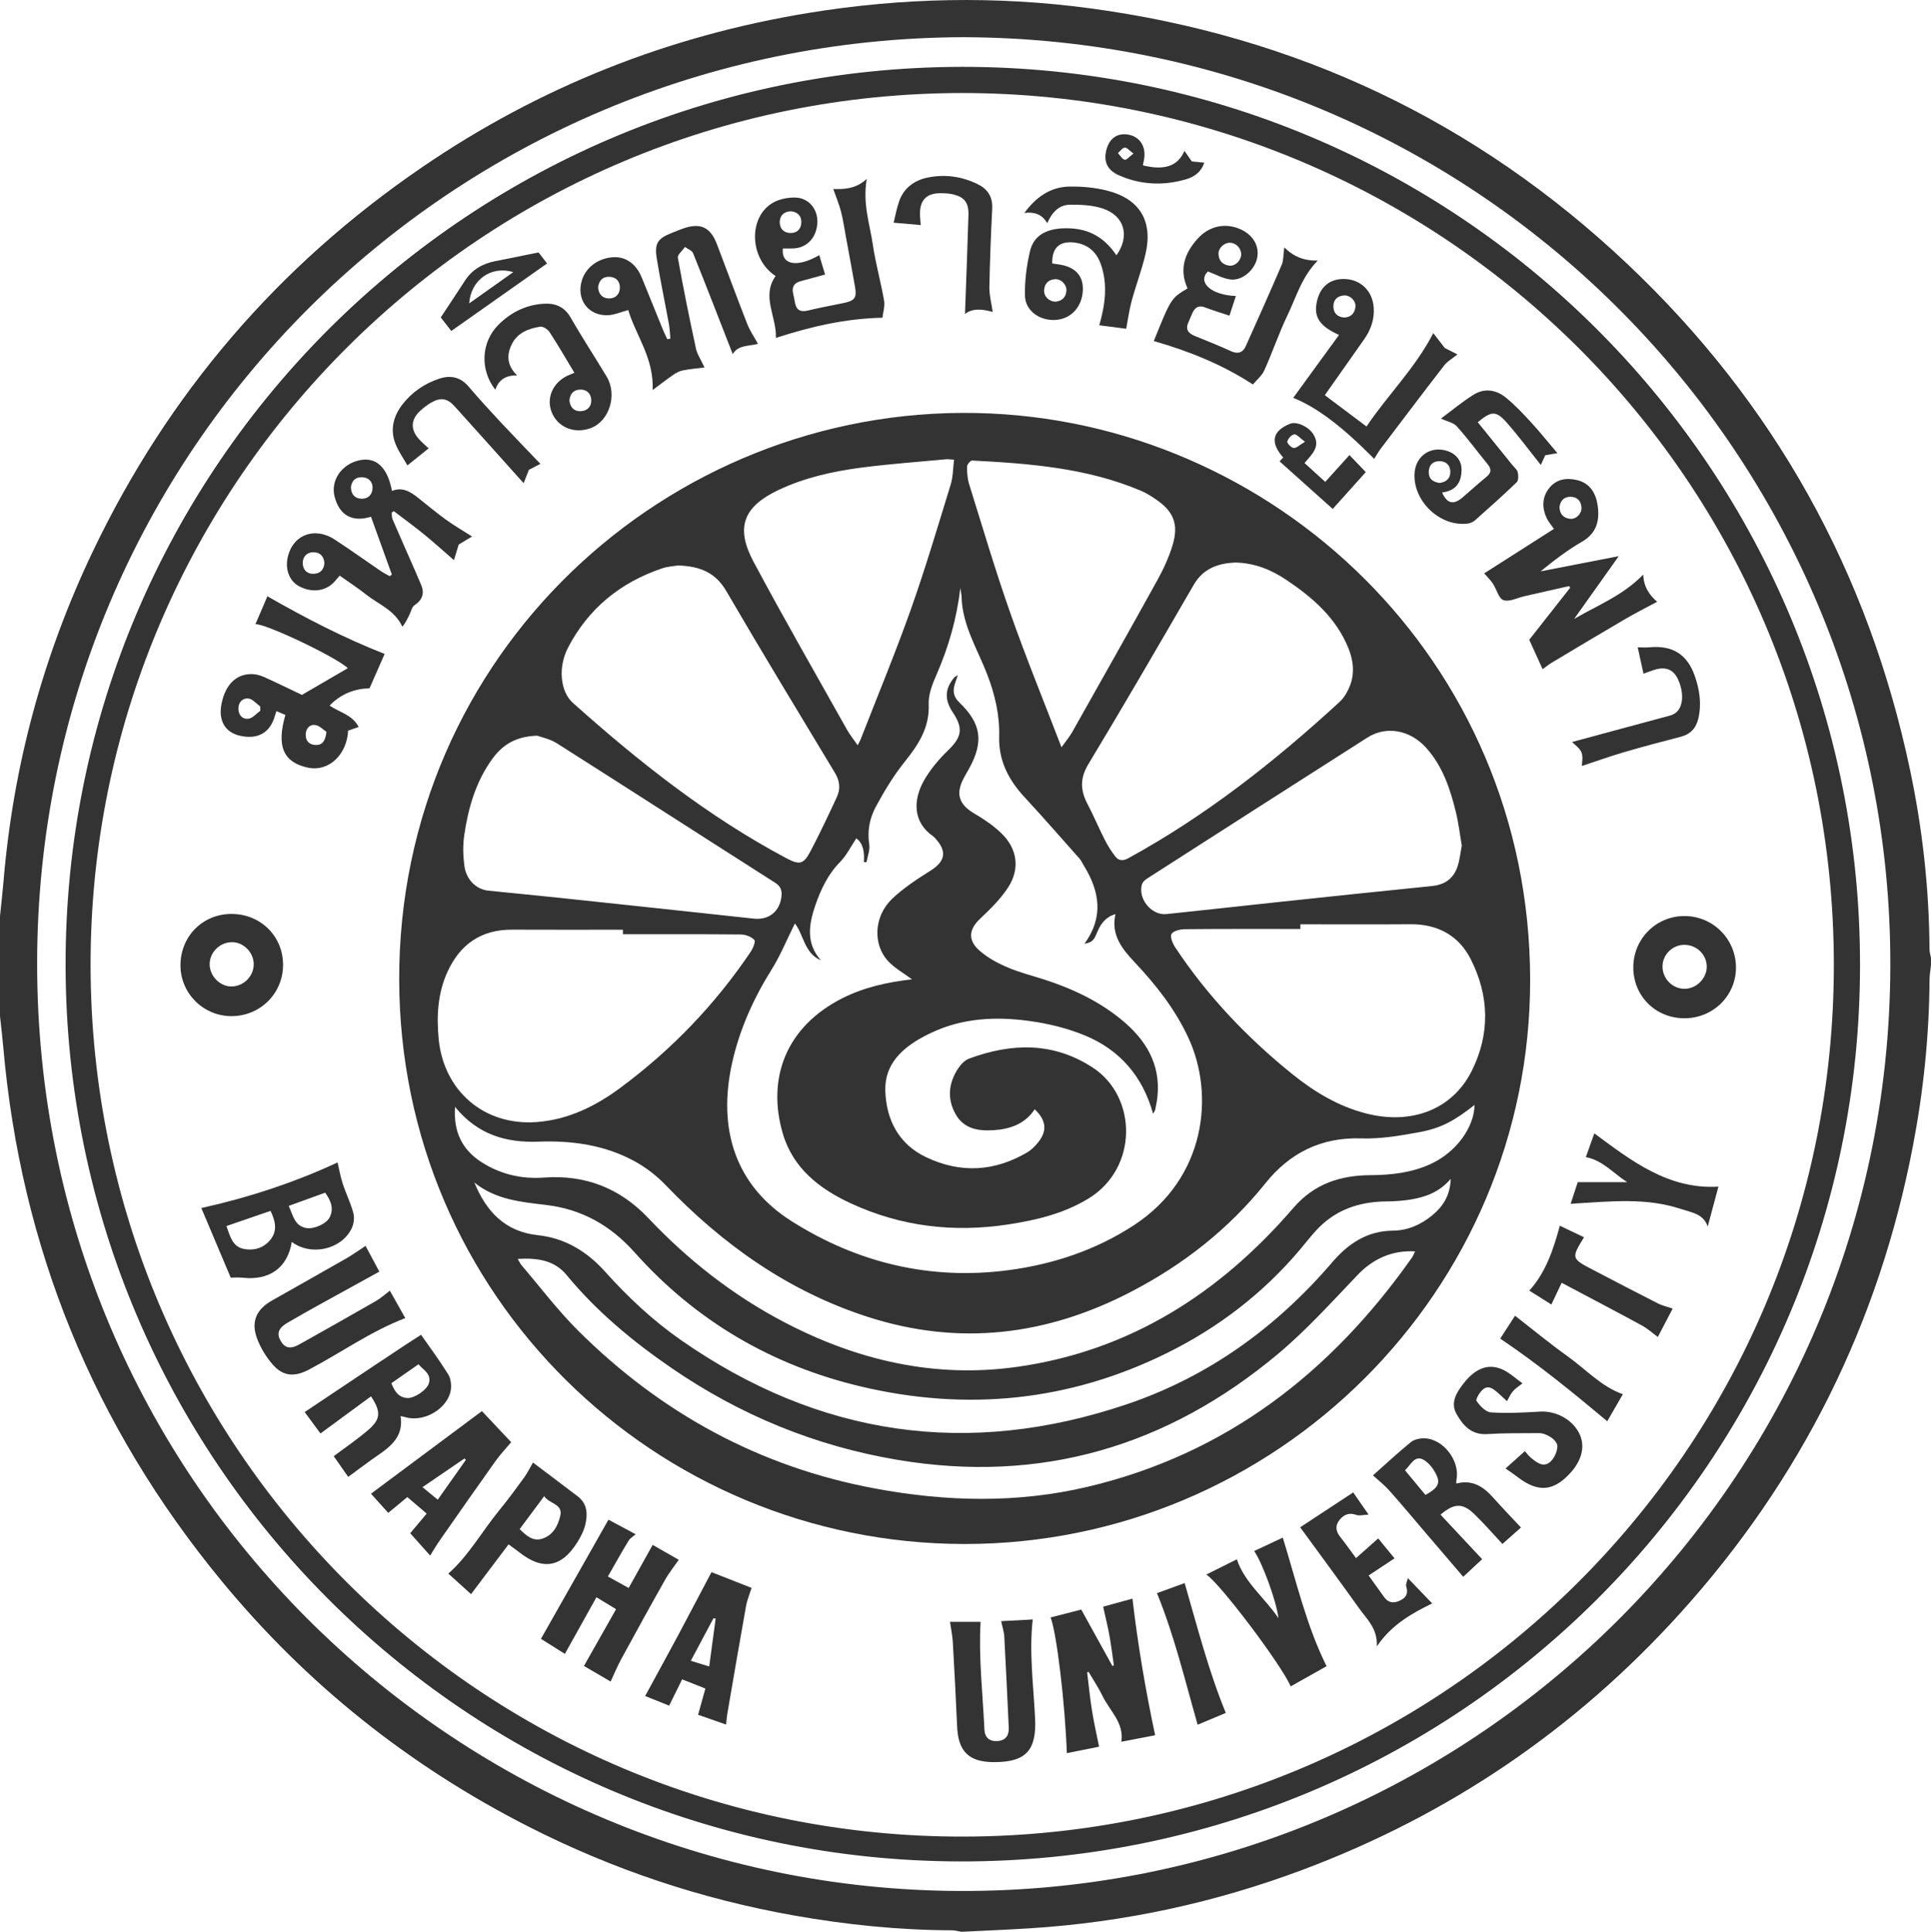
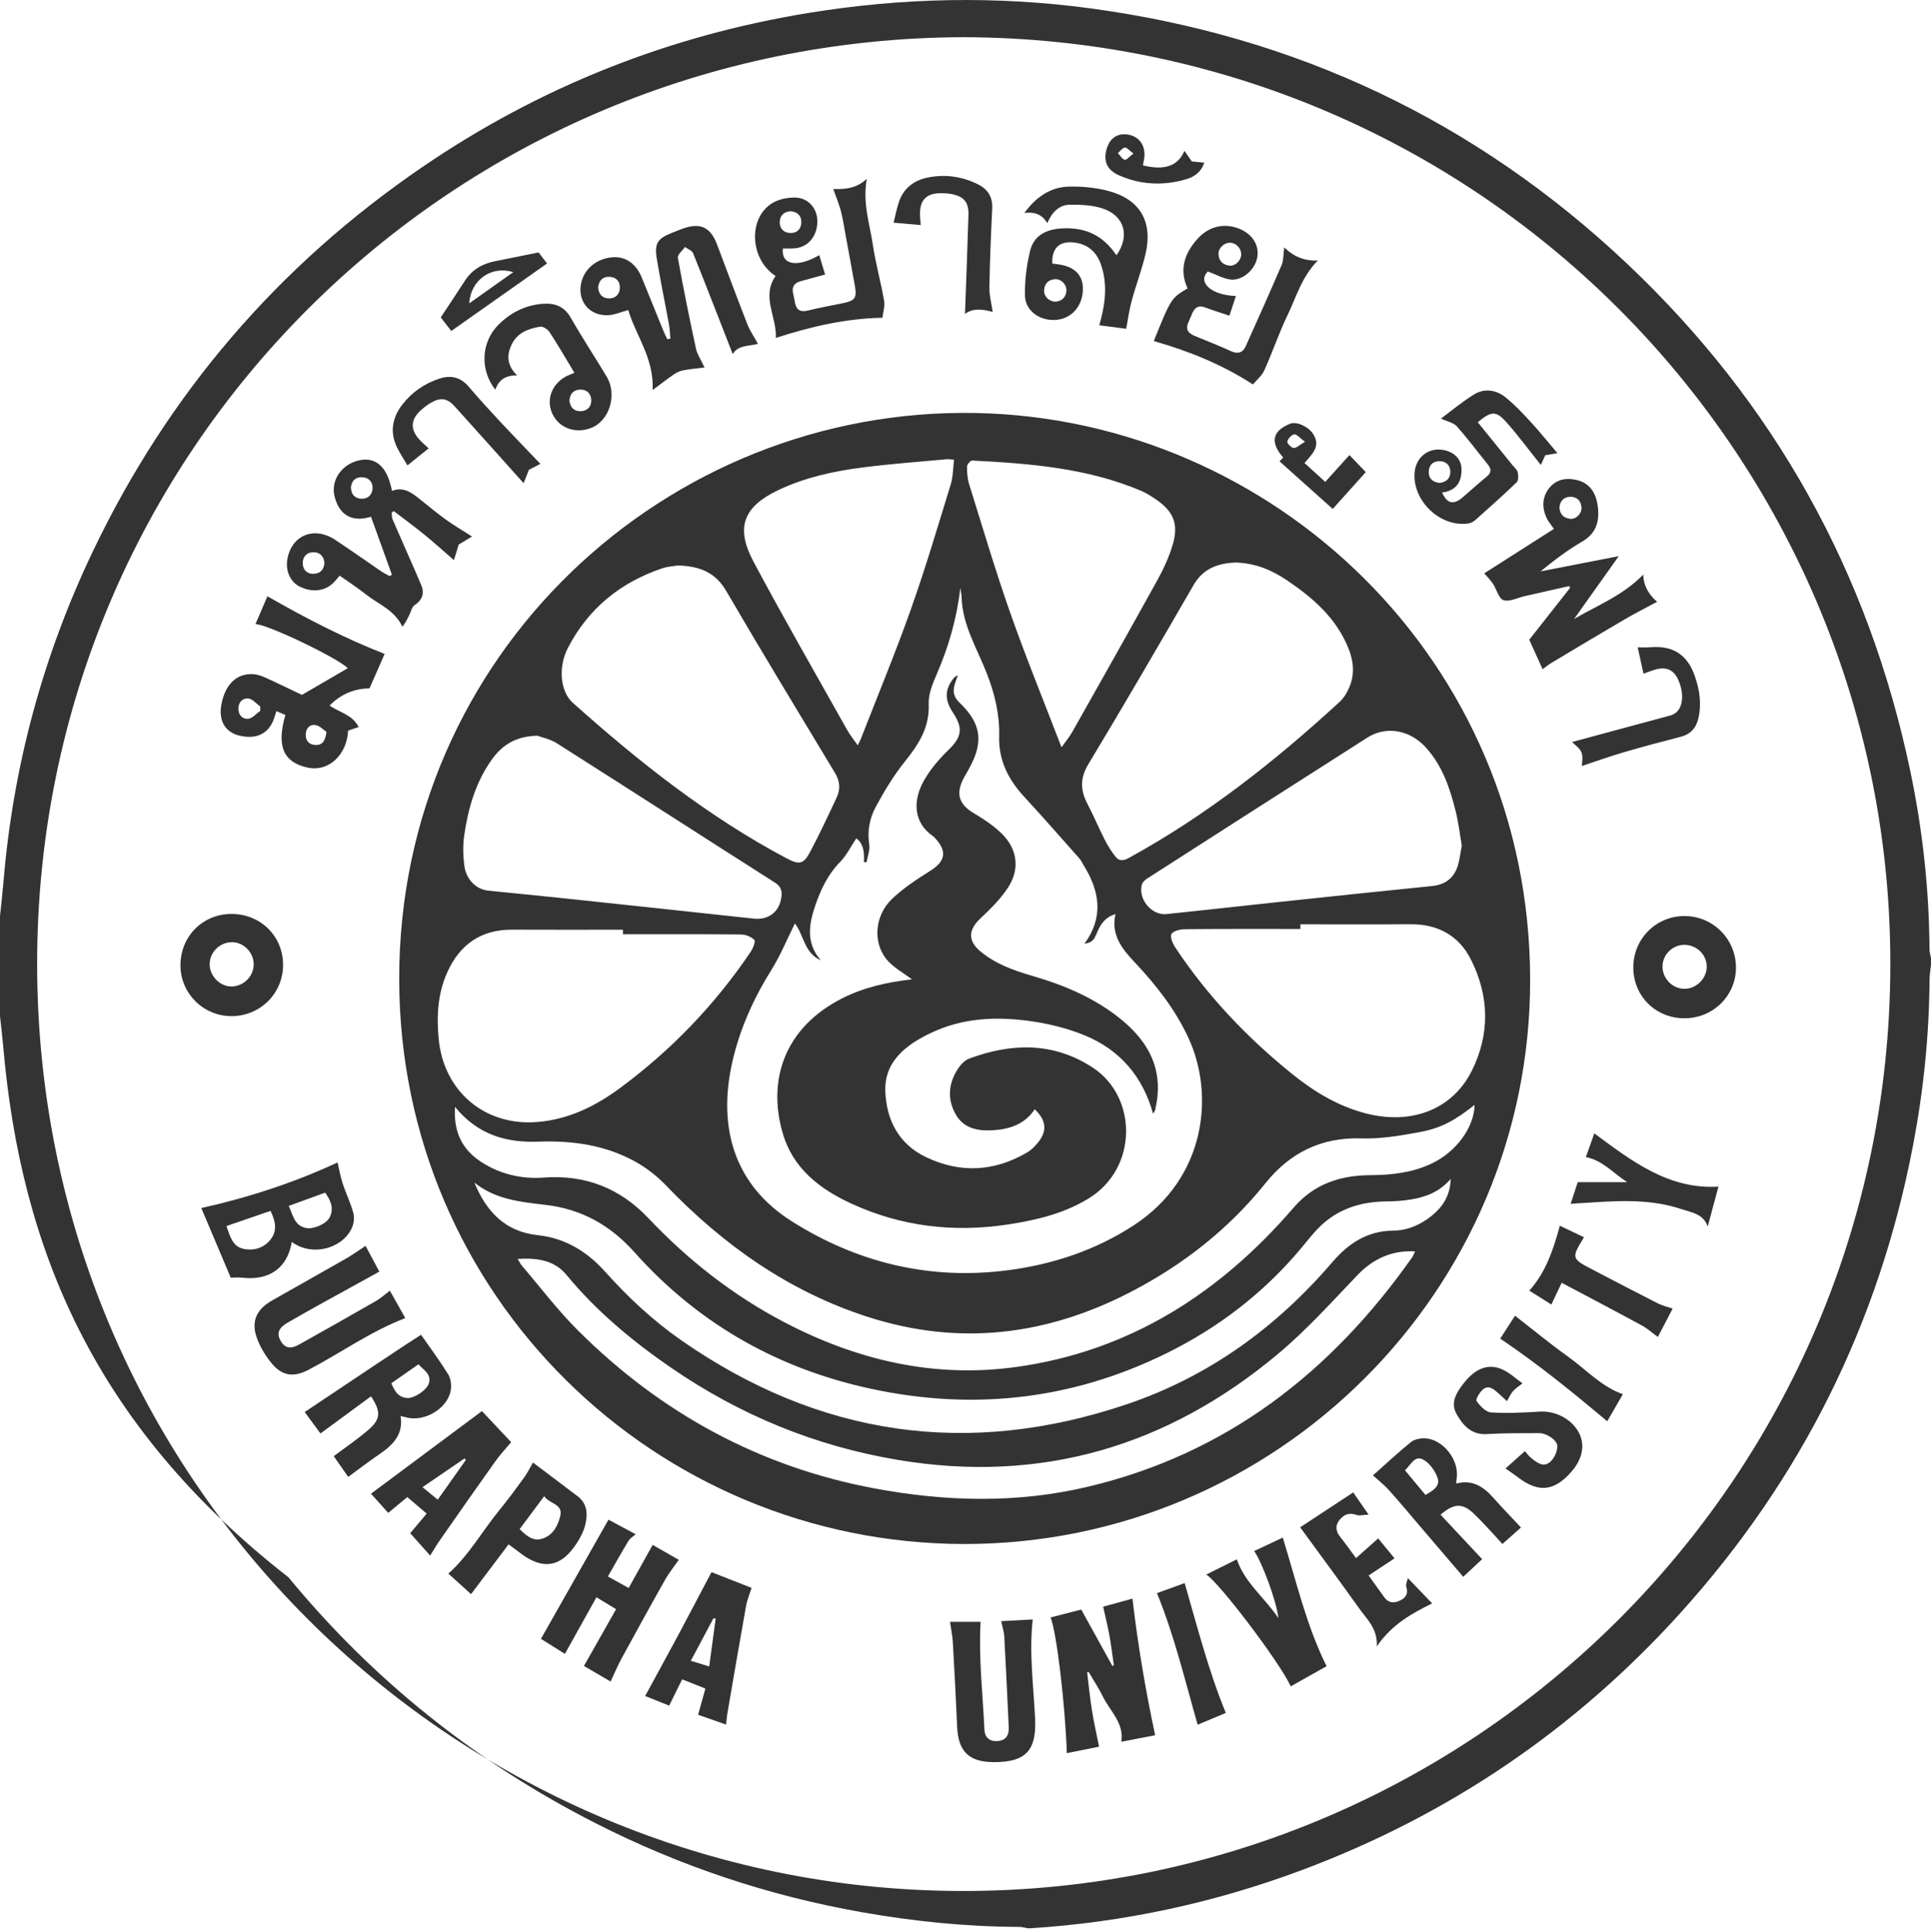
<svg xmlns="http://www.w3.org/2000/svg" version="1.1" id="Layer_1" x="0px" y="0px" viewBox="0 0 900 900.23" style="enable-background:new 0 0 900 900.23;" xml:space="preserve">
  <style type="text/css">
	.st0{fill:#333333;}
</style>
  <g>
-     <path class="st0" d="M0,426.9c0.54-5.32,1.17-10.63,1.62-15.95c4.49-53.88,18.37-105.25,41.66-154.01   c35.07-73.42,86.33-133.16,153.47-179.03c54.65-37.34,114.8-61.25,180.21-71.9c43.55-7.1,87.24-8.01,130.9-2.16   c96.15,12.88,179.94,52.43,250.5,119.05c68.65,64.82,112.51,143.79,131.94,236.2c5.77,27.43,8.85,55.2,9,83.26   c0.01,1.35,0.45,2.7,0.69,4.05c0,1.13,0,2.26,0,3.39c-0.23,2.23-0.65,4.46-0.67,6.69c-0.15,26.06-2.82,51.86-7.72,77.44   c-15.86,82.84-52.13,155.6-108.68,218.07c-48.91,54.03-107.65,93.87-175.96,119.44C566,886.78,523.67,895.89,480,898.64   c-10.42,0.66-20.85,1.07-31.27,1.59c-0.28,0-0.57,0-0.85,0c-1.38-0.23-2.76-0.66-4.15-0.66c-24.79-0.08-49.34-2.59-73.74-6.92   c-43.24-7.67-84.44-21.44-123.57-41.35c-55.65-28.32-103.55-66.43-143.25-114.65C43.66,664.35,9.75,581.49,1.54,488.16   c-0.43-4.88-1.02-9.74-1.54-14.61C0,458,0,442.45,0,426.9z M449.15,17.33C210.44,18.02,17.32,209.98,17.31,449.08   c-0.01,240.87,193.45,428.09,424.02,432.1c244.65,4.26,445.32-195.56,439.6-442.3C875.59,208.37,687.7,18.17,449.15,17.33z" />
-     <path class="st0" d="M866.92,449.84c0,231.2-187.68,418.3-419.83,417.63C216.7,866.79,31.12,680.19,30.57,450.33   C30.01,217.25,220,28.35,454.02,31.19C682.39,33.96,867.19,219.97,866.92,449.84z M448.4,43.35   C224.32,43.56,44.62,224.27,42.24,445.03c-2.42,224.5,177.39,408.65,402.07,410.85c226.28,2.21,410.51-179.7,410.41-406.35   C854.62,222.69,670.86,43.35,448.4,43.35z" />
+     <path class="st0" d="M0,426.9c0.54-5.32,1.17-10.63,1.62-15.95c4.49-53.88,18.37-105.25,41.66-154.01   c35.07-73.42,86.33-133.16,153.47-179.03c54.65-37.34,114.8-61.25,180.21-71.9c43.55-7.1,87.24-8.01,130.9-2.16   c96.15,12.88,179.94,52.43,250.5,119.05c68.65,64.82,112.51,143.79,131.94,236.2c5.77,27.43,8.85,55.2,9,83.26   c0.01,1.35,0.45,2.7,0.69,4.05c0,1.13,0,2.26,0,3.39c-0.23,2.23-0.65,4.46-0.67,6.69c-0.15,26.06-2.82,51.86-7.72,77.44   c-15.86,82.84-52.13,155.6-108.68,218.07c-48.91,54.03-107.65,93.87-175.96,119.44C566,886.78,523.67,895.89,480,898.64   c-0.28,0-0.57,0-0.85,0c-1.38-0.23-2.76-0.66-4.15-0.66c-24.79-0.08-49.34-2.59-73.74-6.92   c-43.24-7.67-84.44-21.44-123.57-41.35c-55.65-28.32-103.55-66.43-143.25-114.65C43.66,664.35,9.75,581.49,1.54,488.16   c-0.43-4.88-1.02-9.74-1.54-14.61C0,458,0,442.45,0,426.9z M449.15,17.33C210.44,18.02,17.32,209.98,17.31,449.08   c-0.01,240.87,193.45,428.09,424.02,432.1c244.65,4.26,445.32-195.56,439.6-442.3C875.59,208.37,687.7,18.17,449.15,17.33z" />
    <path class="st0" d="M449.48,719.55c-144.02-0.15-263.17-115.73-263.42-263.02c-0.26-151.43,124.46-267.09,269.15-264.05   c138.18,2.9,257.67,114.97,257.96,263.84C713.46,601.55,594.9,719.59,449.48,719.55z M370.49,430.36   c-3.76,7.52-6.73,14.86-10.86,21.47c-8.39,13.43-14.8,27.62-18.3,43.04c-7.15,31.52,1.62,57.72,27.47,74.14   c30.78,19.56,64.98,27.77,101.48,22.89c20.72-2.77,40.37-9.29,58.13-20.86c33.86-22.06,37.64-61.07,25.56-87.22   c-6.19-13.39-15.09-24.74-25.15-35.41c-5.72-6.07-11.16-12.73-8.92-22.39c-4.43,1.22-6.82,4.35-8.45,8.27   c-1.74,4.18-2.38,4.79-6.02,5.53c9.1-12.41,7.1-24.53-0.34-36.54c-0.67-1.08-1.19-2.29-2.02-3.23   c-8.51-9.59-16.94-19.24-25.64-28.65c-7.41-8-12.04-17.01-11.74-28.14c0.27-10.03-1.94-19.47-5.54-28.87   c-4.5-11.77-11.53-22.76-11.96-35.9c-0.05-1.51-0.39-3.01-0.6-4.51c-1.62,14.1-5.43,27.43-11.06,40.35   c-1.89,4.33-3.87,9.22-3.68,13.76c0.47,11.02-4.78,18.93-11.23,26.97c-5.15,6.43-9.48,13.62-13.41,20.88   c-2.88,5.33-4.06,11.31-3.07,17.65c0.41,2.62-0.81,5.49-1.29,8.25c-0.4-0.03-0.8-0.06-1.2-0.1c0.26-4.5-0.21-8.68-3.55-11.05   c-2.61,3.9-4.53,7.93-7.49,10.94c-5.75,5.84-9.06,12.89-11.64,20.39c-3.02,8.78-4.39,17.55,2.6,25.5   C374.84,444.26,374.6,435.56,370.49,430.36z M316.03,263.53c-1.63,0.28-4.67,0.4-7.43,1.34c-19.42,6.55-34.34,18.67-43.83,36.9   c-4.82,9.27-3.58,20.58,2.19,25.74c30.7,27.44,62.85,52.91,99.38,72.35c6.18,3.29,8.11,3.08,11.32-2.99   c4.4-8.32,8.39-16.85,12.37-25.38c1.77-3.79,1.42-7.51-0.85-11.27c-16.98-28.16-34.05-56.26-50.61-84.67   C333.59,266.97,326.53,263.86,316.03,263.53z M575.61,262.15c-7.54,0.4-14.67,2.5-19.24,10.39c-16.2,27.97-32.43,55.93-49.12,83.61   c-4,6.63-3.69,12.23-0.37,18.57c2.87,5.47,5.25,11.19,8.05,16.69c1.39,2.73,3.07,5.37,4.95,7.79c1.56,2.01,3.59,2.08,6,0.76   c36.17-19.78,68.27-45.08,98.5-72.87c2.34-2.15,4.08-5.38,5.13-8.44c1.89-5.52,1.13-11.2-1.04-16.57   c-5.71-14.13-16.65-23.6-28.87-31.8C592.6,265.59,584.96,262.35,575.61,262.15z M290.33,435.39c0-0.71,0-1.42,0-2.12   c-17.21,0-34.42,0.07-51.64-0.02c-14.5-0.07-24.36,6.9-30.2,19.81c-4.48,9.91-5.06,20.44-4.03,31.12   c2.35,24.42,21.42,40.58,45.73,38.72c14.72-1.12,27.44-7.41,39.03-16.01c23.79-17.64,44.06-38.73,60.64-63.3   c1.09-1.62,2.4-4.85,1.74-5.55c-1.43-1.5-4.07-2.52-6.23-2.55C327.03,435.31,308.68,435.39,290.33,435.39z M606.08,430.75   c0,0.73,0,1.45,0,2.18c-17.94,0-35.87-0.07-53.81,0.1c-2.2,0.02-5.43,0.77-6.26,2.26c-0.77,1.37,0.59,4.49,1.81,6.32   c14.96,22.55,33.4,41.93,54.42,58.89c10.3,8.31,21.47,15.06,34.47,18.4c21.09,5.43,40.17-1.77,49.2-19.75   c8.64-17.22,8.26-35.09-0.45-52.19c-5.63-11.07-15.46-16.35-28.13-16.24C640.25,430.86,623.16,430.75,606.08,430.75z    M212.08,515.84c-0.79,11.63,3.33,19.89,12.18,25.65c8.82,5.73,18.85,8.05,29.12,7.29c19.43-1.43,35.62,4.97,48.77,18.87   c18.53,19.58,39.42,35.98,63.29,48.48c34.03,17.82,70.11,26.25,108.42,20.89c52.72-7.38,94.7-34.36,128.93-74.07   c9.82-11.4,22.04-15.21,36.04-15.3c9.73-0.06,19.13-1.12,28.03-5.22c11.71-5.39,20.19-16.85,20.42-27.52   c-9.15,7.22-15.43,10.82-25.91,12.74c-8.85,1.62-17.95,3.17-26.87,2.87c-18.71-0.63-33.38,6.79-44.65,20.84   c-17.21,21.45-38.27,37.92-62.47,50.53c-39.35,20.5-80.3,25.56-122.96,11.8c-36.92-11.91-67.47-33.6-94.12-61.36   c-4.13-4.31-9.08-8.15-14.3-11.03c-13.97-7.71-29.3-9.83-45.07-9.26C235.93,532.59,222.67,528.85,212.08,515.84z M676.17,549.37   c-5.34,6.23-11.7,8.44-18.45,9.6c-3.88,0.66-7.87,0.89-11.81,0.93c-10.66,0.13-20.5,2.89-28.65,9.82   c-4.24,3.61-7.66,8.23-11.28,12.53c-17.29,20.51-38.17,36.49-62.11,48.32c-45.58,22.52-93.37,27.23-142.63,15.57   c-41.52-9.83-77.01-30.61-105.47-62.5c-11.34-12.71-24.77-20.18-41.46-22.13c-11.72-1.37-23.48-2.52-33.22-10.42   c5.54,13.52,14.36,22.93,29.59,24.54c12.78,1.35,23,7.7,31.31,16.96c10.71,11.95,22.33,22.83,35.48,31.99   c64.24,44.73,133.65,54.89,207.77,29.83c38.04-12.86,69.6-35.72,95.72-66.19c7.4-8.63,16.22-14.62,28.35-14.71   c6.74-0.05,12.95-2.77,18.23-7.13C672.5,562.27,675.86,557.24,676.17,549.37z M399.76,347.33c0.69-1.4,1.12-2.13,1.42-2.9   c7.83-20.1,16.11-40.03,23.32-60.35c6.82-19.23,12.62-38.84,18.62-58.35c1.11-3.61,1.05-7.58,1.54-11.51   c-1.89-0.12-2.74-0.28-3.56-0.2c-13.06,1.23-26.16,2.16-39.16,3.84c-13.44,1.73-26.69,4.63-39.05,10.47   c-16.41,7.75-20.23,17.43-11.7,33.42c14.07,26.37,28.99,52.29,43.61,78.36C396.15,342.51,397.93,344.68,399.76,347.33z    M681.32,394.1c-0.91-5.25-1.52-10.6-2.8-15.79c-2.67-10.89-6.21-21.46-13.98-29.99c-7.48-8.21-18.5-10.15-27.21-4.6   c-34.29,21.85-68.52,43.79-102.74,65.75c-0.98,0.63-2.06,1.65-2.36,2.7c-1.95,6.69,4.47,14.53,11.4,13.82   c16.57-1.7,33.12-3.59,49.69-5.35c24.7-2.62,49.41-5.25,74.13-7.73c6.04-0.61,10.06-3.55,11.91-9.18   C680.35,400.68,680.67,397.4,681.32,394.1z M250.4,342.85c-10.24,0.31-16.37,4.46-21.05,10.95c-7.62,10.57-11.12,22.75-12.97,35.4   c-0.68,4.67-0.57,9.59,0.05,14.27c0.87,6.55,5.58,11.02,11.17,11.6c10.94,1.13,21.89,2.15,32.83,3.31   c30.31,3.21,60.61,6.44,90.91,9.73c6.98,0.76,12.18-3.34,12.9-10.48c0.27-2.7-0.39-4.62-2.99-6.27   c-33.92-21.6-67.71-43.39-101.66-64.94C256.39,344.37,252.37,343.59,250.4,342.85z M494.75,348.26c2.17-3.06,3.81-5,5.03-7.17   c13.31-23.61,26.65-47.21,39.76-70.93c2.84-5.15,5.34-10.63,7.02-16.25c2.91-9.76,0.38-15.71-8.11-21.39   c-2.11-1.41-4.28-2.81-6.61-3.79c-25.16-10.66-51.9-12.73-78.73-14.11c-0.79-0.04-2.4,1.85-2.4,2.85   c-0.02,2.79,0.21,5.71,1.04,8.36c6.26,20.04,12.21,40.2,19.18,59.99C478.18,306.42,486.46,326.67,494.75,348.26z M241.29,586.69   c0.91,1.52,1.24,2.31,1.77,2.93c8.72,10.19,16.84,20.98,26.31,30.41c38.63,38.49,84.59,63.61,138.4,73.64   c33.1,6.17,66.33,7,99.27-0.81c64.58-15.31,113.34-53.29,151.04-106.77c0.59-0.83,0.93-1.84,1.46-2.91   c-10.8-0.67-19.77,3.63-26.77,10.96c-12.09,12.63-23.88,25.76-37.25,36.93c-51.47,43.02-110.4,60.46-177.14,49.27   c-38.34-6.43-73.43-20.85-105.42-42.82c-18.1-12.43-34.9-26.36-48.96-43.42C258.39,587.32,250.5,586.13,241.29,586.69z" />
    <path class="st0" d="M724.26,246.47c-1.44-2.09-2.61-3.37-3.32-4.87c-2.36-4.99-2.27-10.04,1.28-14.35   c3.26-3.95,7.92-4.69,12.77-3.53c6.06,1.45,8.78,6.08,9.62,11.66c1.03,6.92-0.23,12.98-7.19,17.01   c-6.8,3.94-13.11,8.74-19.38,13.87c11.82-2.3,23.65-4.6,36.43-7.08c-7.34,10.32-14.07,19.79-20.8,29.26   c10.8-6.34,22.63-10.82,32.22-20.68c0.15,5.99,3.28,9.94,6.47,12.67c-5.3,2.86-10.36,5.41-15.25,8.27   c-11.34,6.62-22.6,13.38-33.86,20.12c-1.56,0.93-2.97,2.11-4.27,3.04c-1.98-4.37-3.98-8.78-6.23-13.72   c6.07-7.71,12.57-15.98,19.08-24.25c-0.16-0.26-0.32-0.51-0.48-0.77c-6.96,1.58-13.91,3.16-20.87,4.73   c-3.3,0.75-7.04,2.76-9.76,1.82c-2.26-0.78-3.19-5.13-4.95-7.73c-1.31-1.93-3.02-3.6-4.01-4.75   C702.45,260.38,713.3,253.46,724.26,246.47z M726.83,236.4c0.16,3.28,1.95,5.03,4.95,5.38c2.78,0.33,5.5-2.4,5.32-5.27   c-0.2-3.1-2.04-4.98-5.12-4.99C728.87,231.51,727.17,233.43,726.83,236.4z" />
    <path class="st0" d="M312.45,157.8c-0.21-2.2-0.25-4.43-0.65-6.59c-1.87-10.26-4.03-20.47-5.7-30.76   c-1.15-7.06,0.46-9.34,7.02-11.91c1.71-0.67,3.39-1.39,5.12-2c8.17-2.9,12.87-0.74,15.94,7.35c4.7,12.39,9.29,24.82,14.12,37.15   c1.19,3.05,3.12,5.82,4.97,9.19c-3.88,1.13-9.33,0.44-11.75,4.8c-6.16-15.78-12.22-31.45-18.48-47.03c-0.51-1.27-2.5-1.95-3.8-2.91   c-1.16,1.7-3.55,3.61-3.3,5.05c2.52,14.15,5.39,28.23,8.42,42.28c0.57,2.66,2.27,5.09,4,8.82c-3.65,0.48-6.99,0.75-10.24,1.41   c-1.54,0.31-3.06,1.16-4.39,2.07c-2.92,2-5.72,4.2-9.54,7.04c0.64-15-7.91-25.48-11.38-37.28c-3.36,0.91-6.25,2.22-9.21,2.4   c-9.38,0.55-15.22-7.39-12.35-16.38c1.95-6.13,7.86-10.36,14.84-10.64c5.78-0.23,10.5,3.25,13.04,9.55   c3.32,8.24,6.67,16.47,10.03,24.69c0.56,1.36,1.24,2.66,1.87,3.99C311.5,157.99,311.98,157.9,312.45,157.8z M278.77,133.83   c0.18,3.25,1.96,5.17,4.99,5.25c3.09,0.08,5.1-1.95,5.15-4.98c0.05-3.01-1.76-5.02-4.96-5.1   C280.71,128.92,279.19,130.9,278.77,133.83z" />
    <path class="st0" d="M119.04,290.92c2.03-4.73,3.95-9.21,5.59-13.03c17.82,10.19,35.94,19.55,54.64,26.86   c-2.21,5.03-4.55,10.35-7.05,16.03c-6.73,0.13-13.18,2.46-18.62,8.04c4.65,3.17,10.62,4.26,13.58,9.98   c-1.88,0.65-3.42,1.18-4.94,1.7c-0.48,10.87-8.78,19.42-18.9,17.21c-11.28-2.47-14.56-9.96-10.32-24.53   c-1.28-0.54-2.6-1.11-4.19-1.78c-0.33,1.04-0.56,1.66-0.74,2.3c-2.22,7.83-7.99,11.08-16.33,9.16c-6.94-1.59-10.09-7.15-8.49-14.99   c1.84-9.02,7.01-14.02,14.53-13.71c1.9,0.08,3.88,0.72,5.63,1.51c5.91,2.67,11.74,5.53,17.29,8.17   c7.27-4.23,14.29-8.32,21.38-12.45C156.89,306.27,123.09,290.26,119.04,290.92z M121.3,331.25c0-0.67,0-1.34-0.01-2.01   c-1.82-1.31-3.54-3.49-5.49-3.71c-2.63-0.31-4.71,1.63-4.69,4.74c0.02,3.07,2,5.05,4.71,4.67   C117.79,334.67,119.48,332.54,121.3,331.25z M152.15,341.06c-1.35-0.88-3.1-2.82-5.11-3.16c-2.66-0.45-4.49,1.54-4.55,4.38   c-0.07,3.02,1.63,4.81,4.64,4.9C150.19,347.28,151.66,345.39,152.15,341.06z" />
    <path class="st0" d="M172.91,240.82c-8.58,2.63-14.6-0.49-16.93-9.25c-2-7.49,3.04-15.1,11.27-17.01   c7.92-1.84,13.34,3.04,15.44,14.23c4.85-1.98,8.6,0.34,12.21,3.23c4.3,3.44,8.55,6.97,13.01,10.2c3.73,2.69,7.73,5.01,12.1,7.8   c-1.86,1.12-4.02,2.43-6.21,3.75c-0.72,2.35-1.52,4.97-2.23,7.27c-4.82-4.18-9.22-8.18-13.81-11.92   c-4.64-3.78-9.49-7.31-14.24-10.94c-0.32,0.24-0.64,0.48-0.97,0.72c0.12,1.02,0,2.14,0.39,3.04c3.44,8,6.98,15.95,10.48,23.93   c0.95,2.16,1.83,4.34,2.78,6.5c1.83,4.15,0.67,7.19-3.06,9.73c-1.15,0.78-1.52,2.72-2.21,4.15c-0.95,1.97-1.87,3.96-3.39,5.83   c-3.62-7.84-11.16-10.44-16.91-15.02c-3.86-3.07-8.03-5.76-12.31-8.79c-0.84,0.98-1.62,1.9-2.42,2.8   c-4.02,4.45-10.29,5.3-16.33,2.23c-4.4-2.23-6.65-7.48-5.58-13.03c2.1-10.91,12.46-15.1,22.11-8.77   c7.2,4.72,14.22,9.74,21.34,14.59c1.32,0.9,2.77,1.61,4.17,2.41c0.35-0.24,0.69-0.48,1.04-0.72   C179.39,258.81,176.15,249.83,172.91,240.82z M151.2,262.35c-0.26-3.23-2.16-5-5.15-5c-3.12,0-5.01,2.21-4.95,5.15   c0.06,2.91,1.86,5.04,5.12,4.91C149.33,267.3,150.98,265.44,151.2,262.35z M163.56,227.08c0.06,3.36,1.89,5.25,4.94,5.35   c3.14,0.1,5.11-2.04,5.15-5.06c0.04-2.81-1.76-4.82-4.76-4.96C165.71,222.25,163.92,224,163.56,227.08z" />
    <path class="st0" d="M598.57,115.29c4.49,4.42,9.44,6.31,15.61,6.14c-7.51,7.64-10.03,17.04-14.12,25.53   c-4.02,8.34-6.97,17.19-10.79,25.63c-1.16,2.57-3.63,4.54-5.32,6.57c-14.53-9.45-30.03-15.59-46.19-20.23   c8.06-19.94,8.06-19.94,15.74-24.53c-3.71-8.1-2.06-15.9,4.98-23.46c4.98-5.35,11.89-7.04,18.56-4.56   c6.51,2.42,10.01,7.76,8.94,13.62c-1.01,5.54-6.69,10.81-12.28,10.27c-3.56-0.35-6.96-2.38-10.73-3.77   c-4.97,4.91,1.36,11.06,13.05,11.44c-1.03,3.15-2.05,6.26-3,9.18c-3.75-1.26-7.66-2.45-11.47-3.89c-2.93-1.11-4.59,0.09-5.76,2.57   c-0.66,1.4-1.18,2.87-1.84,4.27c-1.61,3.38-0.18,5.25,2.97,6.52c5.62,2.27,11.26,4.52,16.77,7.05c3.28,1.51,5.57,0.72,6.94-2.33   c5.68-12.6,11.31-25.23,16.76-37.93C598.24,121.41,598.07,118.99,598.57,115.29z M578.49,118.67c0.09-2.91-2.32-5.49-5.18-5.55   c-2.81-0.06-5.53,2.51-5.39,5.35c0.15,3.08,1.99,4.92,4.99,5.32C575.65,124.16,578.4,121.5,578.49,118.67z" />
    <path class="st0" d="M506.7,779.38c0.74,5.96,1.32,11.95,2.27,17.88c0.92,5.74,2.23,11.42,3.29,16.74   c-4.49,0.9-9.8,1.96-15.03,3.01c-0.79-22.93-4.76-56.25-7.57-63.23c4.54-1.17,9.11-2.34,14.28-3.68   c4.67,8.44,9.6,17.36,14.53,26.28c0.23-0.08,0.46-0.16,0.68-0.25c-0.68-4.69-1.24-9.4-2.09-14.06c-0.83-4.53-1.96-9.01-2.91-13.31   c4.42-1.22,9.25-2.54,13.67-3.76c2.45,21.14,6.04,42.41,10.57,63.66c-4.74,0.91-10.09,1.95-15.77,3.04   c1.42-8.74-5.37-14.35-8.77-21.37c-1.88-3.88-4.32-7.49-6.51-11.22C507.13,779.21,506.92,779.29,506.7,779.38z" />
    <path class="st0" d="M364.89,115.8c-0.94,7.63,6.65,9.11,16.96,3.1c0.9,3.01,1.79,6.01,2.7,9.04c-3.69,1.01-7.58,2.07-11.47,3.12   c-2.98,0.81-4.11,2.7-3.42,5.71c0.31,1.37,0.6,2.75,0.84,4.14c0.61,3.51,2.47,4.68,6.03,3.81c5.48-1.34,11.04-2.33,16.56-3.48   c5.4-1.13,6.33-2.43,5.38-7.81c-1.38-7.78-2.82-15.55-4.25-23.32c-0.72-3.88-1.28-7.81-2.27-11.63c-0.86-3.32-2.22-6.52-3.58-10.4   c4.99,0.15,10.51,0.01,15.6-4.7c-1.98,11.59,1.43,21.04,2.84,30.66c1.28,8.75,3.73,17.32,5.24,26.04c0.46,2.64-0.49,5.52-0.76,7.99   c-17.14,0.37-33.25,4.08-49.67,9.4c0.41-9.95-6.87-19.25-0.13-28.84c-12.19-7.91-12.95-27.41-1.22-34.16   c2.99-1.72,6.97-2.49,10.46-2.4c6.16,0.16,10.37,5.33,10.23,11.33c-0.17,7.14-4.71,12.14-11.26,12.38   C368.16,115.84,366.62,115.8,364.89,115.8z M368.69,98.45c-3.31,0.1-5.19,1.97-5.27,4.95c-0.09,3,1.78,5.1,4.92,5.19   c3.14,0.09,5.04-1.83,5.14-4.91C373.58,100.54,371.7,98.82,368.69,98.45z" />
    <path class="st0" d="M512.35,151.59c2.72-9.41,4.05-18.83,0.79-28.31c-2.13-6.19-6.54-9.77-13.12-10.32   c-6.5-0.54-9.79,2.86-9.59,9.83c0.79,0.12,1.61,0.26,2.43,0.36c8.03,0.95,12.14,5.15,11.84,12.11   c-0.34,7.78-5.51,13.39-12.76,13.84c-7.37,0.45-14.1-4.28-14.23-11.37c-0.13-6.92,0.77-14.03,2.38-20.78   c1.78-7.43,7.89-10.19,15.13-10.53c11.07-0.51,19,3.48,25.13,12.55c6.36-8.88,3.85-18.41-6.4-21.8c-4.8-1.59-10.22-1.83-15.35-1.76   c-4.83,0.06-8.19,3.27-10.48,8.59c-2.65-4.43-6.29-5.3-10.69-4.74c5.26-7.15,11.89-12.11,20.83-12.3c6-0.13,12.21,0.44,18,1.94   c15.07,3.9,21.18,14.28,17.63,29.53c-1.72,7.38-4.47,14.51-6.45,21.84c-1.17,4.33-1.75,8.83-2.54,12.95   C520.76,152.67,516.69,152.15,512.35,151.59z M492.04,140.59c2.82-0.31,4.72-1.91,4.99-5.02c0.25-2.8-2.4-5.63-5.2-5.47   c-3.05,0.17-4.93,1.91-5.18,5.02C486.42,138.07,488.87,140.58,492.04,140.59z" />
-     <path class="st0" d="M640.48,213.84c-15.12-15.29-26.67-23.97-37.73-28.44c7.09-9.74,14.2-19.5,21.34-29.31   c-8.68-3.9-11.6-8.01-10.52-14.49c1.29-7.67,6.02-11.82,13.2-11.58c7.42,0.25,12.88,5.54,13.48,13.16   c0.44,5.6-1.33,10.55-4.54,15.08c-6.03,8.52-12.02,17.06-18.24,25.91c6.41,4.81,12.71,9.54,19.44,14.6   c9.81-14.69,22.62-27.04,31.11-43.52c1.48,1.91,3.21,4.14,5.36,6.92c1.44,0.73,3.72,1.89,5.91,3.01c-2.39,1.93-4.66,3.16-6.11,5.02   c-10.03,12.95-19.9,26.03-29.79,39.09C642.38,210.63,641.57,212.12,640.48,213.84z M626.64,147.98c3.11-0.22,4.83-2.04,5.11-5.07   c0.26-2.78-2.56-5.46-5.4-5.23c-3.15,0.26-4.96,2.16-4.88,5.25C621.56,145.98,623.38,147.8,626.64,147.98z" />
    <path class="st0" d="M296.27,715.01c-1.07,0.95-2.56,1.77-3.32,3.03c-3.23,5.3-6.24,10.73-9.63,16.64c3.1,1.72,6.1,3.37,9.69,5.36   c3.83-6.88,7.55-13.57,11.18-20.08c3.98,2.27,8.39,4.79,12.17,6.95c-1.95,2.83-4.47,5.94-6.41,9.37   c-6.87,12.16-13.6,24.4-20.28,36.67c-1.86,3.41-3.35,7.02-5.08,10.69c-4.08-2.38-8.52-4.97-12.43-7.26   c4.93-8.71,9.89-17.47,14.98-26.46c-3.15-1.91-5.88-3.57-9.16-5.56c-5.06,9.08-9.95,17.87-14.7,26.39   c-3.78-2.37-7.8-4.9-11.16-7.01c10.47-18.46,21-37.05,31.47-55.53C287.43,710.25,291.81,712.61,296.27,715.01z" />
    <path class="st0" d="M136,578.76c-2,12.08-10.4,18.07-22.92,16.69c-1.98-0.22-4-0.03-5.54-0.03c-4.56-10.78-9.22-21.82-13.71-32.44   c21.67-4.81,43.51-11.9,63.5-21.26c0.71,3.01,1.3,6.49,2.38,9.81c1.52,4.67,3.76,9.14,5,13.87c0.58,2.21,0.15,5.17-0.89,7.25   C158.95,582.36,144.91,585.49,136,578.76z M126.09,564.3c-6.87,2.36-13.58,4.67-20.55,7.07c1.69,4.78,2.83,9.57,7.99,10.63   c4.95,1.02,9.71-0.47,12.82-4.68C129.36,573.24,128.28,568.83,126.09,564.3z M134.56,561.98c2.02,4.32,2.64,9.23,8.07,10.3   c3.6,0.71,9.54-1.97,11.03-4.97c2.08-4.18,0.5-7.84-2.1-11.5C145.92,557.86,140.41,559.86,134.56,561.98z" />
    <path class="st0" d="M181.7,601.49c2.41,4.28,4.81,8.55,7.2,12.79c-15.88,6.02-29.88,16.08-45.01,24.04   c-6.49,3.42-11.89,3.19-16.74-2.36c-3.08-3.52-5.7-7.78-7.33-12.16c-2.93-7.86-0.38-13.55,6.95-17.72   c11.52-6.56,23.1-13.01,34.6-19.61c3.13-1.8,6.07-3.94,9.01-5.86c2.2,4.1,4.55,8.51,6.42,12c-9.24,5.09-18.56,10.21-27.86,15.36   c-5.06,2.81-10.11,5.63-15.1,8.55c-4.06,2.38-4.95,4.99-3.07,8.31c1.94,3.42,4.57,4.03,8.63,1.76   c11.93-6.69,23.86-13.4,35.71-20.22C177.52,604.99,179.6,603.06,181.7,601.49z" />
    <path class="st0" d="M442.78,755.8c4.83,0,9.72,0,14.26,0c-0.98,16.63,1.01,33.41,1.78,50.22c0.17,3.73,2.42,5.65,6.18,5.35   c3.85-0.3,5.34-2.74,5.16-6.38c-0.67-14.1-1.3-28.2-2.08-42.3c-0.13-2.35-0.93-4.67-1.45-7.19c4.85-0.26,9.8-0.53,14.7-0.79   c-1.73,15.41,0.37,30.8,1.11,46.21c0.71,14.75-4.26,20.34-19.26,20.28c-11.62-0.05-16.58-4.95-17.08-16.59   c-0.57-13.12-1.26-26.25-2.01-39.36C443.92,762.2,443.26,759.18,442.78,755.8z" />
    <path class="st0" d="M162.3,688.27c-2.44-3.48-4.73-6.76-6.76-9.65c5.15-3.87,10.96-7.78,16.22-12.33   c5.75-4.97,5.83-8.48,1.16-15.56c-8.03,5.9-16.04,11.78-23.56,17.31c-2.25-3.06-4.71-6.4-7.35-9.99   c10.25-6.85,21.15-14.13,32.05-21.41c4.93-3.29,9.87-6.57,14.82-9.84c2.58-1.7,5.2-3.36,7.36-4.76c3.46,4.97,8.33,11.51,12.63,18.4   c1.27,2.04,1.65,5.23,1.19,7.65c-1.65,8.71-12.83,14.95-21.3,12.3c-0.53-0.16-1.08-0.26-2.06-0.48c1.41,8.62-3.57,13.47-9.78,17.73   C171.81,681.13,166.92,684.89,162.3,688.27z M182.39,644.63c1.52,3.72,3.32,6.67,7.5,6.88c3.3,0.16,9.13-3.79,10.02-6.9   c1.24-4.37-2.51-6.06-4.88-8.82C190.82,638.73,186.8,641.55,182.39,644.63z" />
    <path class="st0" d="M200.48,724.94c-3.09-3.47-6.24-7-9.29-10.42c1.74-2.08,4.51-5.37,7.67-9.14c-3.12-2.67-5.9-5.03-9.02-7.7   c-3.06,2.53-6.51,5.38-8.9,7.36c-2.82-3.14-5.76-6.4-8.03-8.93c15.84-11.8,33.73-25.12,51.7-38.5c4.27,4.54,9.14,9.7,13.64,14.49   c-2.38,2.84-5.1,5.7-7.36,8.88c-8.69,12.18-17.25,24.45-25.81,36.72C203.39,720.11,201.91,722.67,200.48,724.94z M217.14,680.33   c-0.21-0.22-0.43-0.43-0.64-0.65c-6.34,4.33-12.69,8.66-19.59,13.38c2.56,2.1,4.75,3.9,7.11,5.83   C208.29,692.86,212.72,686.59,217.14,680.33z" />
    <path class="st0" d="M331.61,732.66c6.13,2.41,12.67,4.97,18.69,7.34c-0.87,2.79-2.06,5.56-2.58,8.44   c-2.99,16.67-5.84,33.36-8.7,50.05c-0.31,1.78-0.42,3.6-0.6,5.21c-4.46-1.56-8.92-3.13-13.05-4.58c1.07-3.86,2.19-7.86,3.4-12.21   c-3.68-1.46-6.9-2.73-10.84-4.29c-2.07,4.19-4.09,8.27-6.05,12.25c-3.68-1.47-7.65-3.05-11.2-4.47   c4.98-9.16,10.26-18.77,15.44-28.43C321.29,752.29,326.38,742.56,331.61,732.66z M333.55,754.33c-0.34-0.06-0.67-0.13-1.01-0.19   c-3.45,6.48-6.9,12.97-10.57,19.84c3.17,0.98,5.75,1.77,8.58,2.64C331.61,768.79,332.58,761.56,333.55,754.33z" />
    <path class="st0" d="M671.6,195.07c5.04-3.73,9.98-7.92,15.44-11.26c4.9-3,10.33-2.14,14.69,1.38c4.25,3.43,8.05,7.48,11.77,11.52   c4.16,4.52,8.01,9.33,12.38,14.47c-1.97,0.34-3.82,0.66-5.66,0.98c-0.74,1.6-1.48,3.21-2.08,4.51   c-5.4-6.75-10.37-13.51-15.91-19.76c-4.96-5.61-7.13-5.41-13.47-0.14c5.37,6.65,10.76,13.3,16.14,19.96   c0.89,1.1,2.2,2.12,2.49,3.37c0.34,1.48,0.39,3.81-0.5,4.66c-6.3,6.07-12.85,11.9-19.4,17.71c-0.88,0.78-2.18,1.36-3.36,1.51   c-12.71,1.68-25.38-10.12-24.86-23.07c0.3-7.48,6.15-12.44,13.26-11.24c5.41,0.91,8.72,4.46,8.67,9.28   c-0.07,6.37-2.96,9.74-9.07,10.57c2.29,5.18,5.29,5.93,9.53,2.31c3.76-3.21,7.41-6.55,11.23-9.68c2.26-1.86,2.27-3.58,0.51-5.75   c-4.81-5.92-9.36-12.07-14.43-17.75C677.39,196.92,674.47,196.42,671.6,195.07z M670.87,225.07c3.04-0.34,5.07-1.96,5.1-5.06   c0.03-3.09-1.87-5.06-4.99-5.09c-3.1-0.04-5,1.78-5.08,4.96C665.82,223.13,667.84,224.6,670.87,225.07z" />
    <path class="st0" d="M678.74,691.38c7.49-1.98,12.63,1.41,17.2,6.55c4.29,4.82,8.79,9.46,12.96,13.93c-2.93,2.59-6,5.31-8.65,7.66   c-4.14-4.43-8.47-9.44-13.22-14.02c-5.35-5.16-9.4-4.98-15.62,0.38c6.61,7.07,13.2,14.13,19.39,20.74   c-2.62,2.44-5.59,5.21-8.82,8.21c-5.62-6.57-11.65-13.61-17.67-20.66c-5.6-6.55-11.1-13.17-16.83-19.6c-2.29-2.57-5.06-4.71-7.57-7   c5.5-4.88,11.41-10.39,17.66-15.49c1.56-1.28,4.18-1.82,6.3-1.78c8.78,0.17,16.69,10.51,14.97,19.21   C678.74,690.01,678.78,690.55,678.74,691.38z M664.37,696.67c3.49-1.95,7.08-4.14,5.61-8.12c-1.2-3.27-3.82-6.9-6.8-8.41   c-3.93-1.99-5.77,2.71-8.34,5.05C658.06,689.07,661.19,692.85,664.37,696.67z" />
    <path class="st0" d="M618.3,776.49c-5.16,2.9-10.97,6.17-16.72,9.4c-4.67-10.55-33.19-48.3-39.36-52.1   c4.74-2.36,9.65-4.81,14.25-7.11c3.56,10.79,13.04,17.99,19.37,27.41c-0.82-7.87-7.78-26.42-11.31-31.26   c4.61-2.16,9.26-4.35,13.35-6.26C604.16,736.83,608.93,757.76,618.3,776.49z" />
    <path class="st0" d="M248.41,681.59c6.92,5.22,13.9,10.45,20.84,15.74c4.65,3.54,4.69,8.51,3.48,13.45   c-0.69,2.81-2.13,5.53-3.68,8.01c-7.4,11.79-16.18,13.2-27.12,4.55c-1.43-1.13-2.93-2.17-4.9-3.63c-6,7.96-11.87,15.74-17.49,23.2   c-3.35-3.04-7.04-6.37-10.59-9.58c9.33-8.15,15.7-19.67,23.9-29.69c4.02-4.91,7.77-10.04,11.5-15.17   C245.89,686.33,247.05,683.91,248.41,681.59z M253.63,697.26c-4.1,5.51-7.75,10.41-11.43,15.35c3.29,3.25,6.37,5.9,10.76,4.39   c4.88-1.69,7.09-6.01,8.17-10.55C262.47,700.79,256.13,700.96,253.63,697.26z" />
    <path class="st0" d="M107.89,425.92c13.55,0,24.05,10.36,24.04,23.75c-0.01,13.29-10.66,23.88-24.04,23.88   c-13.11,0-23.77-10.61-23.78-23.65C84.1,436.37,94.45,425.93,107.89,425.92z M118.25,449.19c-0.1-5.39-4.75-10.08-10.04-10.11   c-5.8-0.04-10.63,4.81-10.49,10.52c0.13,5.52,5.1,10.33,10.47,10.12C113.8,459.5,118.35,454.74,118.25,449.19z" />
    <path class="st0" d="M785.01,474.54c-13.34-0.04-23.67-10.28-23.76-23.54c-0.08-13.36,10.51-24.08,23.79-24.1   c13.29-0.02,24,10.63,24.06,23.91C809.16,464.01,798.42,474.58,785.01,474.54z M785.27,460.81c5.46-0.08,10.21-4.87,10.21-10.31   c0-5.71-4.86-10.33-10.7-10.17c-5.61,0.16-10.1,4.89-9.91,10.44C775.07,456.38,779.75,460.89,785.27,460.81z" />
    <path class="st0" d="M267.71,173.73c-3.92-6.49-7.58-12.85-11.58-18.98c-0.84-1.29-3.04-2.71-4.37-2.51   c-5.39,0.85-10.55,2.81-13.17,8.07c-2.43,4.86-2.55,9.81,2.43,14.65c-5.29-0.11-8.6,2.02-10.15,6.67   c-7.28-9.29-6.64-22.16,1.41-30.25c5.74-5.76,12.78-9.29,21.02-9.83c5.42-0.36,9.73,1.31,12.7,6.5   c5.33,9.31,11.24,18.28,16.76,27.48c5.11,8.53,1.2,20.82-7.49,24c-7.7,2.82-15.51-0.46-18.22-7.64   c-2.66-7.07,1.21-14.62,8.95-17.45C266.41,174.28,266.79,174.11,267.71,173.73z M265.4,186.68c0.34,3.31,2.33,5.08,5.29,4.95   c2.96-0.12,5.04-2.1,4.89-5.24c-0.15-3.06-2.16-4.95-5.26-4.83C267.2,181.68,265.62,183.7,265.4,186.68z" />
    <path class="st0" d="M701.69,684.35c3.05-2.73,6.04-5.4,9.03-8.07c0.77,0.86,1.68,2.16,2.86,3.12c2.66,2.15,5.74,4.71,8.98,1.84   c1.83-1.63,3.2-4.65,3.3-7.11c0.13-2.94-5.03-6.28-8.58-6.26c-8.05,0.06-16.12-0.06-24.14,0.45c-7.35,0.47-11.25-3.99-14.28-9.36   c-2.94-5.21-0.12-9.82,3.07-13.98c5.68-7.43,11.9-9.82,18.62-6.63c3.24,1.54,5.98,4.13,9.05,6.32c-1.56,1.26-3.23,2.29-4.45,3.69   c-1.16,1.33-1.86,3.07-2.77,4.63c-1.43-1.32-2.81-2.63-4.25-3.89c-2.08-1.81-4.42-3.82-7.05-1.51c-1.5,1.32-3.43,4.58-2.88,5.34   c1.61,2.28,4.27,5.12,6.68,5.28c7.58,0.51,15.24,0.09,22.85-0.36c7.28-0.43,14.83,3.45,18.2,9.9c2.95,5.66,1.63,12.29-3.65,18.26   c-7.93,8.98-15.24,9.72-24.68,2.54C705.63,687.04,703.55,685.66,701.69,684.35z" />
    <path class="st0" d="M637.89,734.21c2.65,3.69,4.93,6.9,7.24,10.09c2,2.76,4.48,3,7.44,1.57c2.9-1.4,3.83-3.32,2.86-6.5   c-0.35-1.16,0.5-2.68,0.77-3.91c4.13,4.3,7.69,8.02,11.3,11.77c-8.86,4.4-18.6,9.48-25.8,20.05c0.46-8.33-4.64-12.69-8.24-17.75   c-9.06-12.73-18.37-25.28-27.48-37.77c7.62-5.01,16.04-10.54,24.72-16.25c1.84,2.65,4.08,5.87,7.17,10.33   c-2.5,0.11-4.27,0.66-5.66,0.16c-3.33-1.21-5.79-0.26-7.85,2.28c-2.21,2.74-1.79,5.38,0.35,8.05c2.37,2.96,4.55,6.08,7.3,9.79   c3.61-3.21,7.03-6.24,10.34-9.18c2.26,2.76,5.18,6.33,7.61,9.29C646.24,728.69,642.18,731.37,637.89,734.21z" />
    <path class="st0" d="M199.78,208.95c-3.33,2.67-6.55,5.25-9.89,7.93c-1.71-3.04-4.12-6.38-5.58-10.09   c-2.59-6.61-0.95-12.9,3.27-18.33c4.43-5.69,10.24-9.71,17.12-11.98c5.29-1.74,9.9-0.82,13.72,3.68   c4.76,5.59,9.72,11.02,14.73,16.39c6.1,6.54,12.34,12.95,18.72,19.62c-1.22,0.63-3.38,1.74-5.35,2.76   c-0.89,2.24-1.78,4.49-2.47,6.25c-10.9-12.15-21.49-24.02-32.15-35.82c-3.42-3.79-6.55-4.27-10.93-1.74   c-1.82,1.05-3.53,2.36-5.08,3.79c-4.5,4.17-4.68,8.77-0.54,13.31C196.75,206.27,198.38,207.62,199.78,208.95z" />
    <path class="st0" d="M429.13,104.88c-4.33-0.38-8.45-0.73-12.63-1.1c0.76-3.03,1.39-6.58,2.56-9.94c2.2-6.29,7.16-9.86,13.37-11.11   c8.07-1.63,16.04-0.51,23.46,3.21c4.56,2.28,6.83,5.93,6.56,11.28c-0.61,12.26-1.1,24.52-1.32,36.79   c-0.06,3.59,0.95,7.2,1.56,11.36c-4.44-1.23-9.13-1.95-12.92,0.92c0.56-15.66,1.16-30.92,1.61-46.19c0.17-5.82-2.09-8.51-7.79-9.65   c-1.78-0.36-3.65-0.41-5.47-0.4c-6.21,0.03-9.32,3.17-9.33,9.43C428.78,101.31,429.01,103.13,429.13,104.88z" />
    <path class="st0" d="M712.78,601.46c7.76-8.57,11.29-19.39,14.22-30.24c3.75,1.79,7.52,3.59,11.28,5.38   c-6.04,9.86-6.04,9.87,4.7,15.45c9.89,5.14,19.76,10.33,29.7,15.36c2.19,1.11,4.67,1.65,6.92,2.41c-2.27,4.35-4.8,9.18-6.92,13.25   c-2.2-1.61-4.69-3.87-7.56-5.43c-12.13-6.6-24.37-13-37.26-19.83c-1.71,3.6-3.34,7.05-4.8,10.13   C719.82,605.9,716.33,603.7,712.78,601.46z" />
    <path class="st0" d="M758.41,550.93c-6.38-4.08-11.58-10.3-19.28-11.67c1.26-3.52,2.63-7.36,3.95-11.07   c17.16,12.64,34.4,26.23,57.85,24.81c-1.58,5.89-3.26,12.09-5.01,18.61c-1.98-5.95-7.39-6.51-12.46-8.19   c-16.17-5.36-32.61-3.54-49.05-2.58c-0.94,0.06-1.89,0.16-2.37,0.2c1.12-3.42,2.22-6.79,3.31-10.12   C742.62,550.93,750.51,550.93,758.41,550.93z" />
    <path class="st0" d="M766,313.96c-0.92-4.16-1.81-8.21-2.7-12.29c1.54,0,3.61,0.15,5.65-0.03c10.49-0.93,17.35,3.22,20.88,13.17   c2.29,6.44,3.33,13.12,1.75,19.96c-1.04,4.51-3.63,7.41-8.28,8.6c-8.88,2.27-17.73,4.64-26.53,7.21   c-6.41,1.88-12.71,4.15-19.48,6.38c0-1.57,0.63-4.21-0.18-6.3c-0.79-2.02-3.06-3.46-4.39-4.87c15.67-4.22,30.75-8.28,45.82-12.37   c0.8-0.22,1.6-0.61,2.28-1.09c3.69-2.59,4.22-9.29,1.29-15.7c-2.02-4.43-5.46-6.01-10.43-4.65   C769.66,312.55,767.71,313.36,766,313.96z" />
    <path class="st0" d="M539.24,742.44c3.93-1.42,8.64-3.13,12.91-4.68c5.88,20.33,11.18,41.1,19.18,60.51   c-3.96,1.66-8.91,3.73-13.13,5.49C552.38,783.51,547.45,762.53,539.24,742.44z" />
    <path class="st0" d="M699.22,623.83c2.02-3.11,4.59-7.09,6.91-10.67c7.93,6.16,16.01,12.84,24.51,18.92   c8.5,6.08,15.73,14.14,25.74,17.67c-2.31,4-4.9,8.5-7.27,12.6C733.4,649.18,716.93,635.73,699.22,623.83z" />
    <path class="st0" d="M596.38,215c0.17-0.18,0.92-0.96,1.7-1.78c-5.95-6.73-5.45-12.23,3.11-15.71c3.2-1.3,8.51,1.34,10.67,4.49   c4.03,5.88-0.3,9.62-3.85,13.78c3.15,2.87,6.14,5.59,9.66,8.79c3.8-4.21,7.5-8.31,11.28-12.5c2.37,2.48,5.12,5.34,7.61,7.95   c-4.91,5.47-10.1,11.25-15.4,17.16C613.27,230.12,604.97,222.69,596.38,215z M608.23,205.87c-2.44-1.78-3.85-3.59-5.02-3.44   c-1.27,0.16-2.89,1.98-3.23,3.36c-0.19,0.77,1.85,2.88,3,2.98C604.26,208.87,605.67,207.38,608.23,205.87z" />
    <path class="st0" d="M210.33,154.24c-1.52-1.96-3.32-4.28-4.9-6.31c3.91-5.94,7.66-11.55,11.32-17.2   c3.36-5.18,8.24-7.89,14.16-9.05c6.61-1.29,13.2-2.64,20.1-4.03c1.38,1.78,2.91,3.76,3.97,5.13   C240.12,133.25,225.45,143.59,210.33,154.24z M239.24,126.81c-10.43-3.14-19.82,3.71-20.56,14.57   C225.39,136.63,232.13,131.85,239.24,126.81z" />
    <path class="st0" d="M532.68,77.06c10.02,2.48,16.36,0.37,19.36-6.77c1.27,1.82,2.34,3.35,3.44,4.94c1.73,0.17,3.65,0.37,5.79,0.58   c-1.45,4.44-4.66,6.63-8.51,7.75c-10.63,3.09-21.19,2.61-31.33-1.9c-5.38-2.39-7.13-6.46-5.81-11.63c1.4-5.5,5-8.11,10.09-7.32   c5.08,0.79,8.16,4.92,7.67,10.38C533.27,74.33,532.95,75.55,532.68,77.06z M528.28,71.56c-1.85-1.35-3.01-2.86-4.03-2.77   c-1.13,0.1-2.15,1.64-3.21,2.56c1.04,1.1,1.93,2.77,3.17,3.1C525.03,74.68,526.37,72.99,528.28,71.56z" />
    <path class="st0" d="M425.06,456.4c-3.94-2.94-8.01-5.17-11.03-8.39c-7.35-7.83-6.75-21.01,1.75-29.12   c5.35-5.1,11.72-9.24,18.01-13.2c6.69-4.21,7.7-8.87,2.34-14.75c-0.38-0.42-0.74-0.89-1.19-1.2c-9.58-6.54-9.38-17.05-4.29-26   c2.95-5.18,6.98-9.95,11.28-14.11c6.31-6.11,7.16-10.16,2.15-17.66c-3.95-5.91-3.74-11.02,0.7-16.26c0.25-0.3,0.68-0.45,1.66-1.08   c-0.63,1.84-1.09,3.08-1.47,4.35c-0.99,3.23-0.48,5.86,2.16,8.39c10.25,9.83,11.42,18.26,4.6,30.72c-0.88,1.61-1.85,3.17-2.69,4.8   c-3.72,7.21-1.97,12.1,5.03,16.21c4.46,2.62,8.87,5.6,12.59,9.16c7.53,7.21,8.87,16.67,3.14,25.4c-3.51,5.34-8.22,10-12.91,14.41   c-5.54,5.21-5.89,10.35,0.05,15.3c7.09,5.91,15.63,8.92,24.34,11.46c15.03,4.38,29.29,10.4,41.49,20.44   c11.14,9.17,18.18,20.43,16.71,35.58c-0.2,2.1-0.64,4.18-1.05,6.25c-0.1,0.52-0.49,0.98-1,1.94c-4.84-17.5-15.54-29.76-31.71-36.46   c-8.23-3.41-17.21-5.59-26.05-6.79c-15.53-2.11-31.02-1.42-45.6,5.51c-1.15,0.55-2.3,1.09-3.42,1.69   c-10.3,5.49-18.48,13.07-18.02,25.52c0.5,13.43,6.22,24.7,19.04,30.79c16.07,7.63,31.95,6.71,47.26-2.36   c1.78-1.05,3.33-2.65,4.67-4.26c4.6-5.48,4.18-10.47-1.33-15.74c-4.53,6.86-11.44,9.26-19.16,9.76   c-7.04,0.45-13.81-0.55-17.69-7.41c-4.05-7.16-3.35-14.44,1.06-21.22c1.25-1.93,3.17-3.97,5.24-4.74   c19.78-7.33,39.23-7.79,57.58,4.19c20.93,13.67,21.15,46.91-1.93,61c-11.6,7.08-24.39,10.11-37.59,12.12   c-25.37,3.86-49.86,0.96-73.19-9.82c-14.68-6.79-27.06-16.43-31.78-32.69c-7.45-25.69,1.56-49.69,27.84-62.95   C402.83,460.06,413.78,457.67,425.06,456.4z" />
  </g>
</svg>